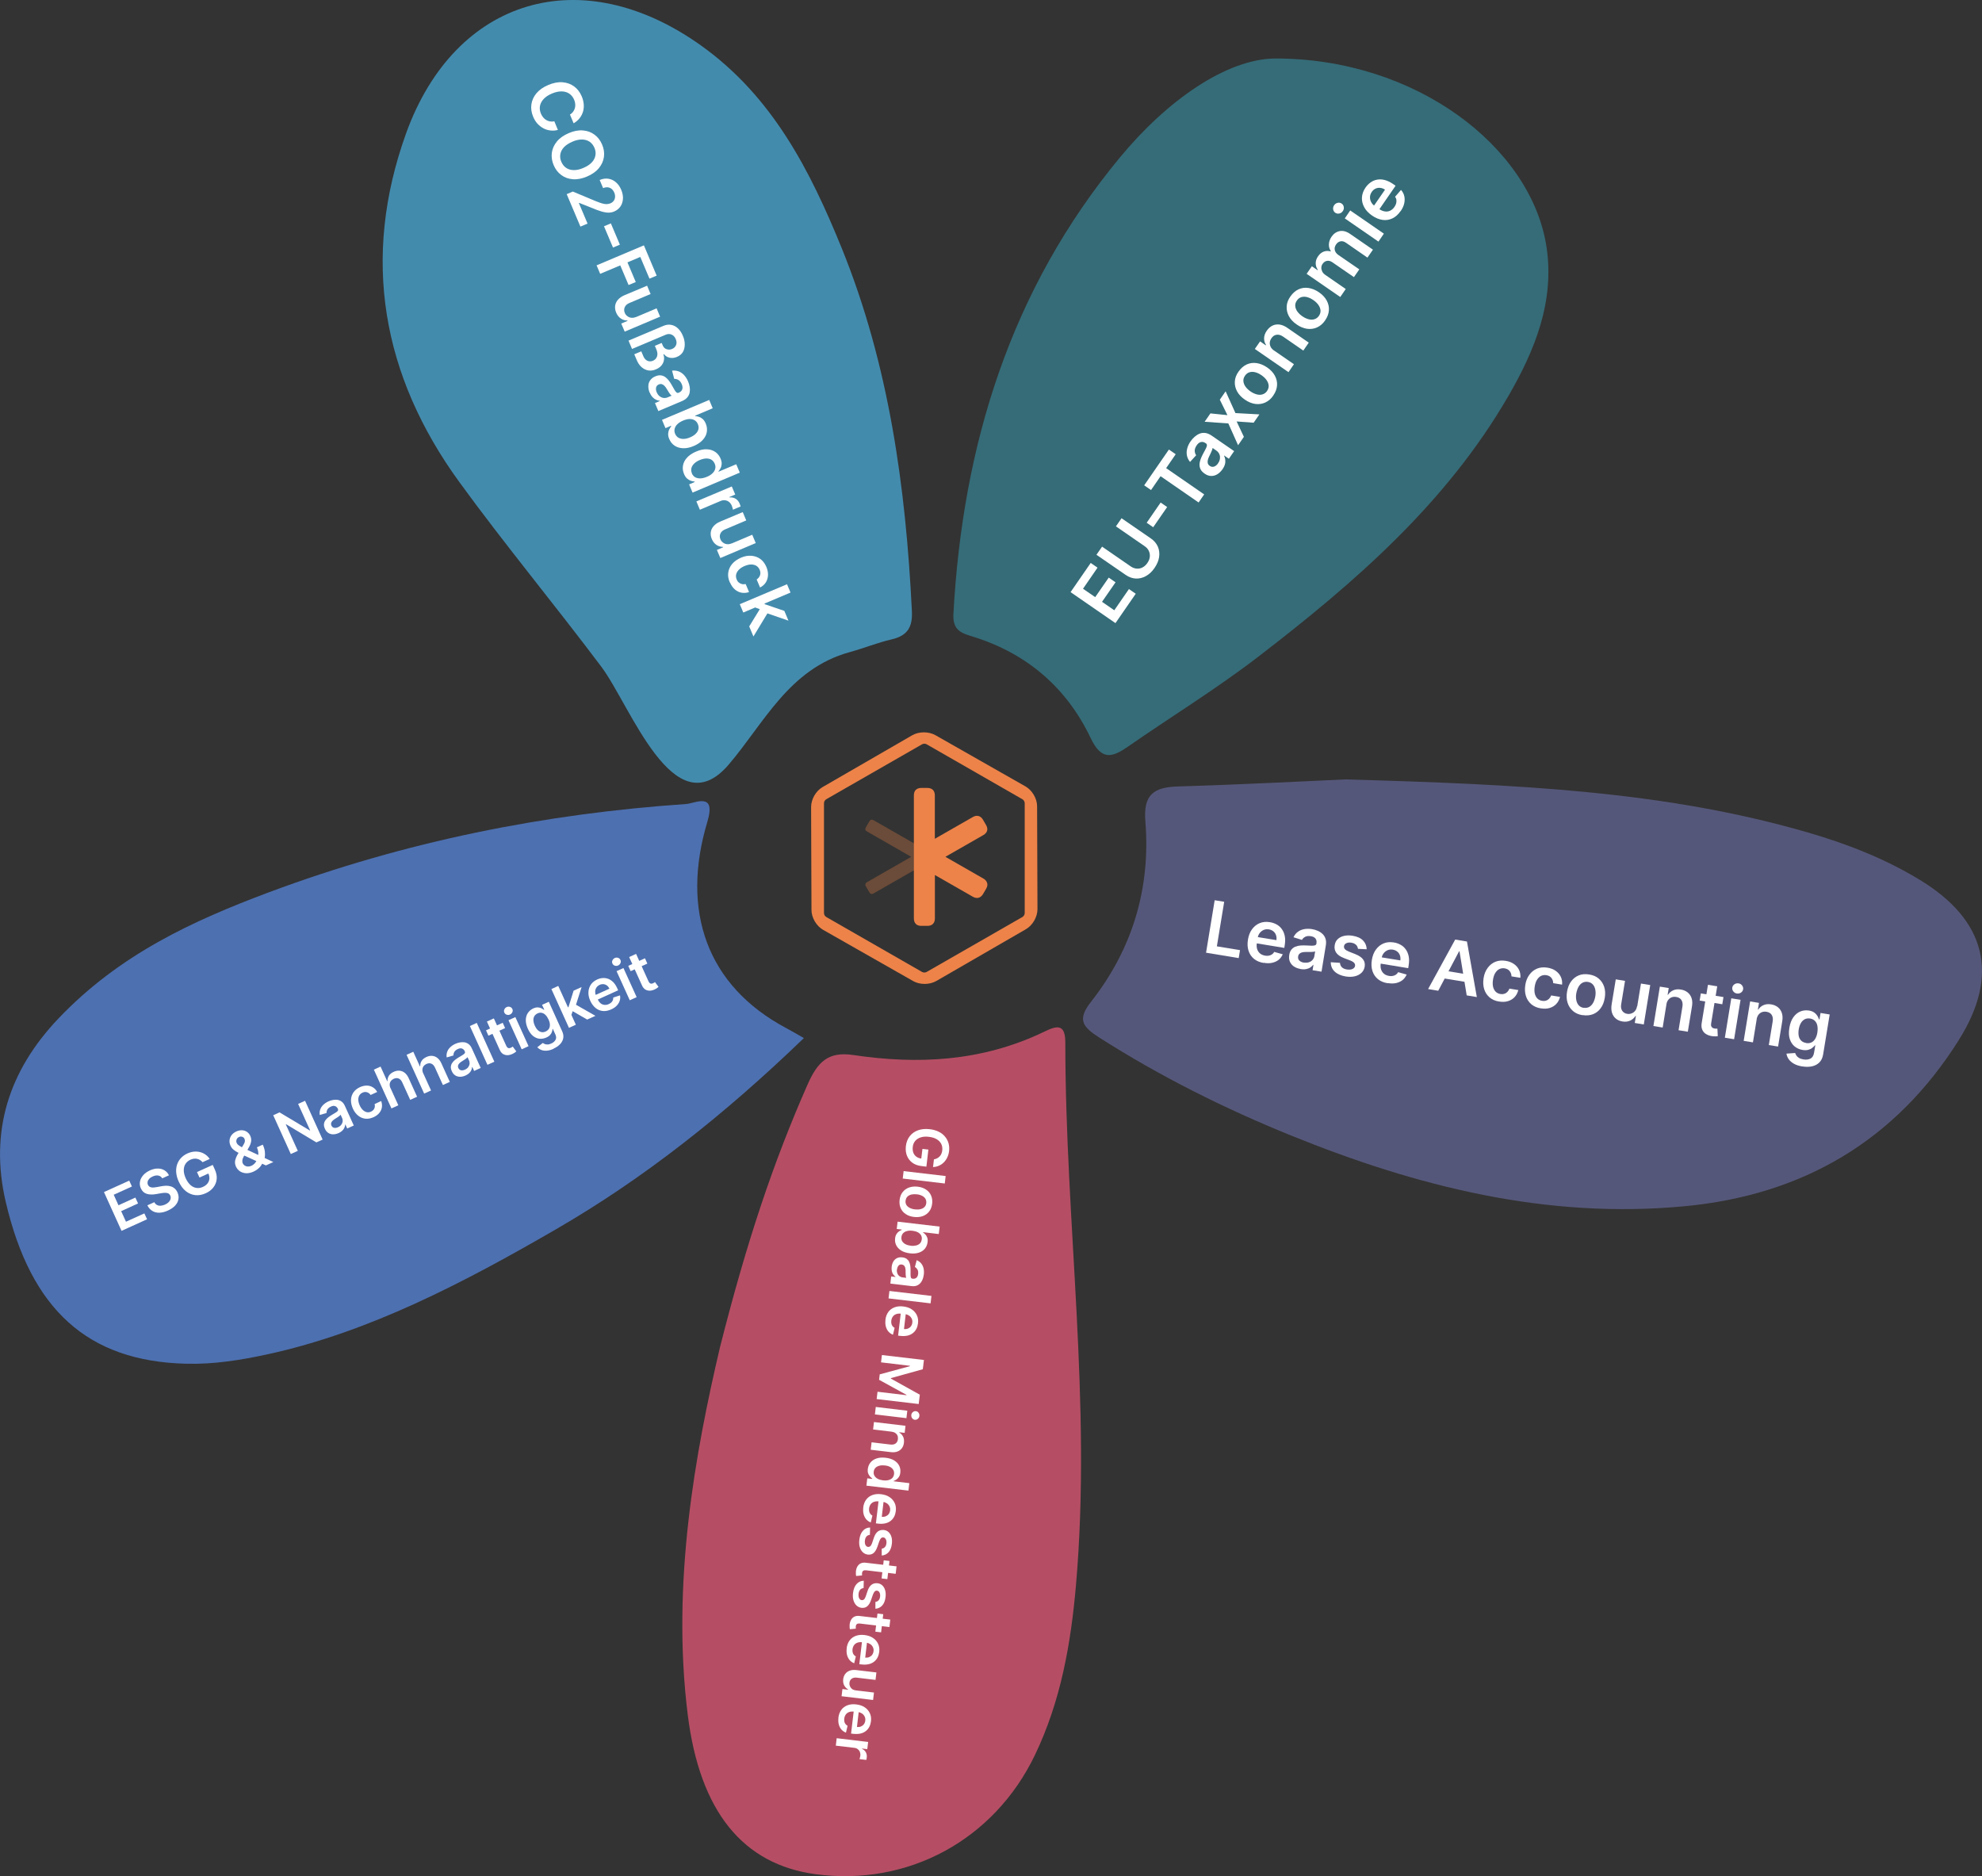
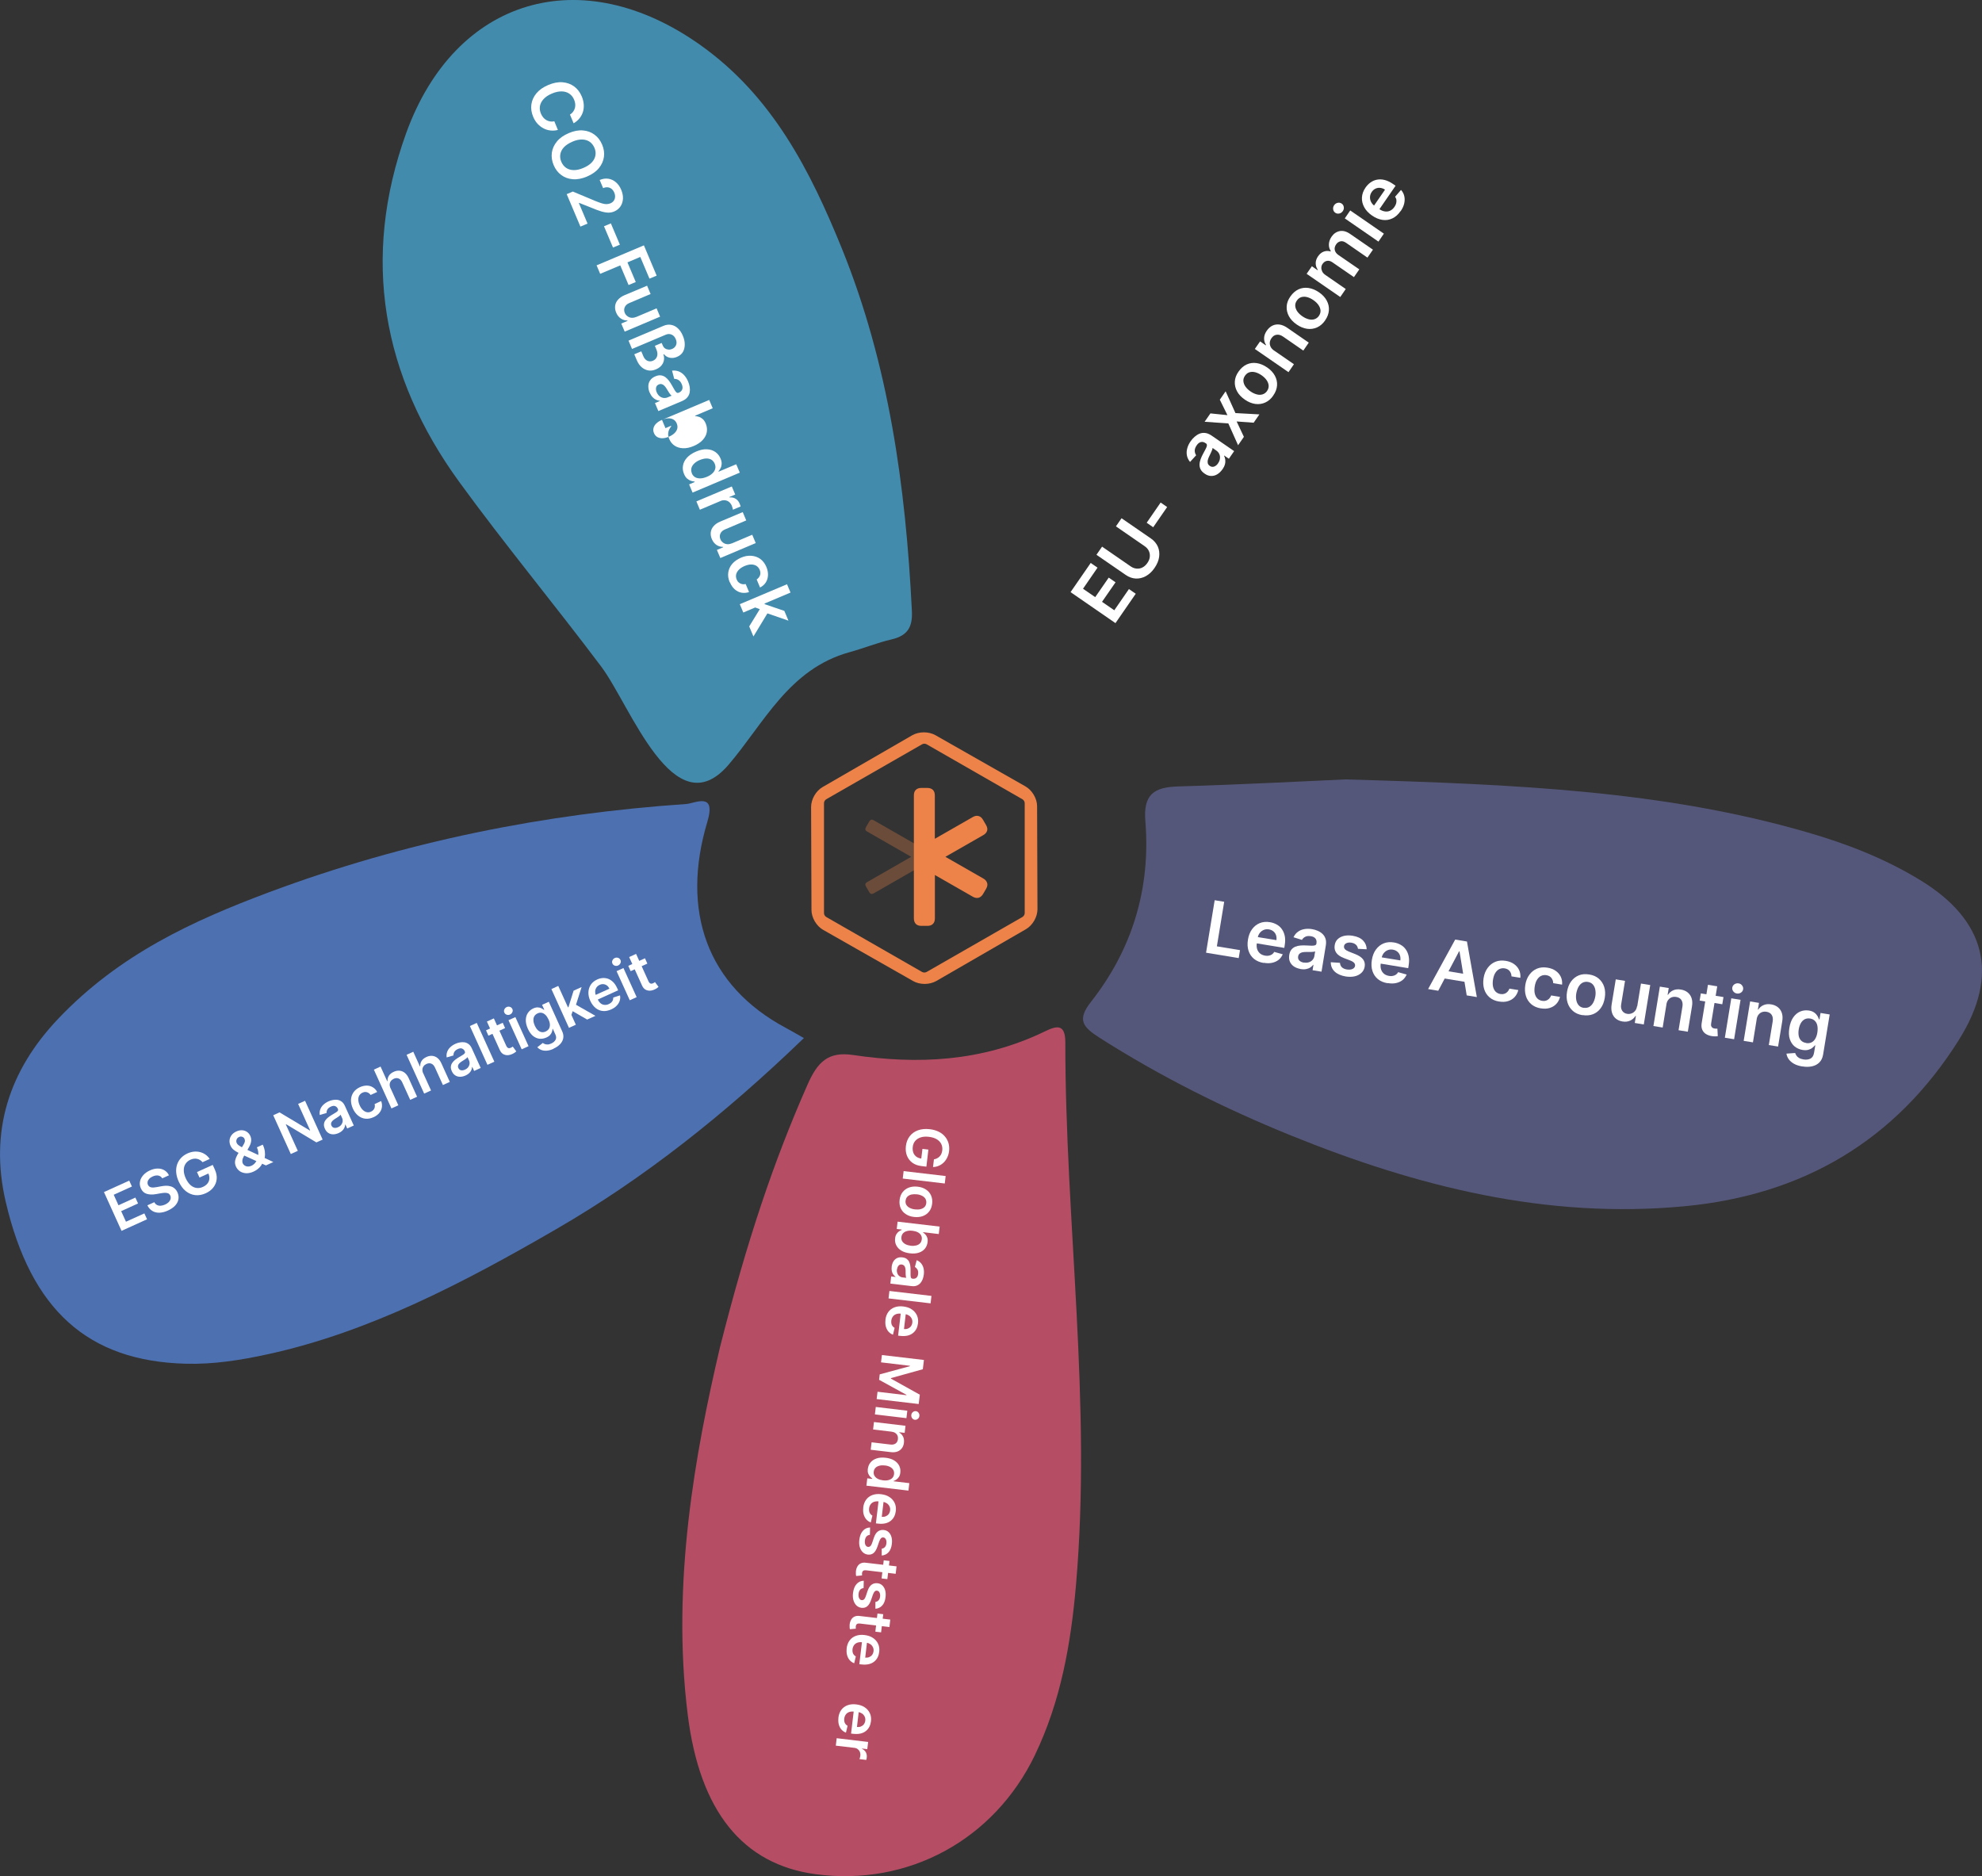
<svg xmlns="http://www.w3.org/2000/svg" id="Calque_2" data-name="Calque 2" viewBox="0 0 316.86 299.91">
  <rect x="0" y="0" width="316.86" height="299.91" fill="#333333" stroke="none" />
  <defs>
    <style>      .cls-1 {        fill: #438bad;      }      .cls-1, .cls-2, .cls-3, .cls-4, .cls-5, .cls-6, .cls-7, .cls-8 {        stroke-width: 0px;      }      .cls-2 {        fill: #55577a;      }      .cls-3 {        fill: #fff;      }      .cls-4 {        fill: #356c78;      }      .cls-5 {        opacity: .3;      }      .cls-5, .cls-8 {        fill: #ed8349;      }      .cls-6 {        fill: #b54e64;      }      .cls-7 {        fill: #4d70b0;      }    </style>
  </defs>
  <g id="Calque_5" data-name="Calque 5">
    <path class="cls-1" d="m145.78,97.64c.13,2.49-.6,3.95-3.22,4.56-2.29.53-4.48,1.43-6.75,2.05-9.71,2.68-13.69,11.41-19.36,18.02-8.73,10.15-15.67-9.52-20.32-15.7-7.45-9.92-15.4-19.49-22.7-29.52-12.37-17.01-15.7-35.77-8.5-55.76C72.78-.41,93-6.3,112.01,7.23c11.48,8.17,17.52,20.04,22.58,32.5,7.52,18.56,10.21,38.07,11.19,57.91Z" />
    <path class="cls-7" d="m128.51,165.94c-12.73,12.28-25.65,22.47-39.56,30.52-14.85,8.61-29.94,16.47-46.03,19.99-4.41.97-8.8,1.66-13.2,1.54-15.69-.4-24.78-8.62-28.81-25.9-2.62-11.28.53-20.96,8.39-29.24,9.82-10.33,21.61-15.69,33.59-20.18,22-8.23,44.32-12.61,66.8-14.15,1.41-.09,4.85-2.03,3.4,2.82-4.28,14.24-.1,26.25,12.6,33,.73.39,1.45.81,2.82,1.59Z" />
-     <path class="cls-4" d="m241.06,63.44c-9.91,17.07-24.54,29.73-39.92,41.55-6.68,5.13-13.89,9.55-20.82,14.36-2.58,1.79-4.25,2.21-5.96-1.38-3.79-7.96-10.07-13.42-18.56-16.12-1.9-.6-3.53-.92-3.38-3.71,1.48-27.04,9.14-51.83,26.6-72.95,7.62-9.22,17.04-15.72,24.76-15.84,22.61-.05,40.99,14.18,43.45,30.06,1.35,8.8-1.89,16.67-6.17,24.04Z" />
    <path class="cls-2" d="m313.18,166.21c-10.15,16.15-24.97,24.83-43.91,26.61-22.04,2.08-42.76-3.15-62.92-11.33-10.63-4.31-20.87-9.43-30.57-15.61-2.64-1.69-3.67-2.83-1.34-5.77,6.61-8.42,9.53-18.15,8.67-28.82-.36-4.32,1.38-5.47,5.28-5.58,10.26-.3,20.52-.85,26.68-1.12,27.64.78,51.1,1.85,73.91,8.47,6.28,1.82,12.35,4.18,17.96,7.6,10.53,6.4,12.79,15.13,6.23,25.55Z" />
    <path class="cls-6" d="m165.46,280.53c-6.51,13.54-20.25,21.06-35.12,19.05-11.55-1.57-18.46-9.99-20.39-25.47-2.64-21.1,1.22-41.97,5.14-58.7,4.32-17.09,8.59-29.74,13.99-41.99,1.62-3.69,3.32-5.37,7.3-4.78,10.22,1.52,20.54,1.12,30.64-3.76,1.82-.88,3.29-1.34,3.29,1.72,0,29.01,4.25,57.57,1.7,86.84-.81,9.3-2.42,18.49-6.55,27.08Z" />
    <g>
      <path class="cls-3" d="m192.81,152.29l1.38-8.39,1.52.25-1.17,7.12,3.7.61-.21,1.27-5.22-.86Z" />
      <path class="cls-3" d="m202.04,153.93c-.63-.1-1.15-.32-1.57-.66-.41-.34-.7-.77-.87-1.3-.17-.53-.2-1.12-.09-1.78s.32-1.2.65-1.65c.33-.45.74-.78,1.23-.98.49-.2,1.04-.25,1.64-.15.39.06.74.19,1.07.37.33.18.6.42.82.73.22.3.38.67.47,1.09.09.43.09.91,0,1.47l-.07.45-5.16-.85.16-1,3.74.61c.04-.28.02-.55-.06-.79s-.22-.45-.42-.61c-.19-.16-.43-.27-.72-.32-.3-.05-.58-.02-.84.09-.25.11-.46.27-.63.49-.17.22-.27.46-.32.74l-.14.87c-.06.37-.04.69.05.97s.25.51.46.69.49.29.81.35c.22.04.42.04.6,0,.18-.03.35-.1.5-.2s.27-.23.36-.4l1.36.38c-.15.35-.37.64-.65.88-.29.23-.64.39-1.04.48s-.85.09-1.34,0Z" />
      <path class="cls-3" d="m207.91,154.89c-.4-.07-.75-.2-1.04-.39-.29-.2-.51-.45-.65-.76-.14-.31-.17-.67-.11-1.09.06-.36.17-.64.34-.85.17-.21.38-.37.63-.47.25-.1.52-.17.82-.19s.6-.03.91-.01c.38.02.68.04.91.04.23,0,.41-.02.53-.07.12-.05.19-.15.21-.29v-.02c.05-.31,0-.56-.15-.76s-.41-.33-.75-.38c-.36-.06-.66-.03-.9.1-.24.12-.41.29-.52.49l-1.35-.42c.17-.36.4-.66.7-.87.29-.22.63-.36,1.02-.43.38-.07.8-.07,1.24,0,.3.05.6.13.89.26.29.12.54.28.77.49.22.2.39.46.49.76.11.3.12.66.06,1.08l-.69,4.21-1.43-.23.14-.86h-.05c-.12.15-.27.29-.46.42-.19.13-.41.21-.67.26s-.55.05-.88,0Zm.56-1.03c.3.05.57.03.8-.05.24-.08.43-.21.58-.39.15-.18.25-.38.28-.61l.12-.74c-.05.03-.14.05-.25.07-.12.01-.24.02-.38.03-.14,0-.28,0-.42,0-.14,0-.26,0-.36,0-.23,0-.43.01-.62.05-.19.04-.34.11-.46.22-.12.11-.2.25-.23.44-.04.27.02.5.2.67.18.17.42.28.73.33Z" />
      <path class="cls-3" d="m218.48,151.74l-1.38-.07c-.02-.14-.06-.28-.14-.42-.07-.14-.19-.25-.33-.35s-.33-.17-.56-.21c-.31-.05-.58-.03-.81.07-.23.1-.36.26-.39.47-.03.18.01.34.13.48.12.14.33.27.64.4l1.04.41c.57.23.98.5,1.23.83.25.33.33.72.26,1.17-.07.4-.24.73-.52.99-.28.26-.63.45-1.06.55-.43.1-.91.11-1.44.03-.77-.13-1.36-.39-1.78-.79-.42-.4-.62-.9-.62-1.49l1.47.1c.02.29.12.53.31.71.19.18.46.3.8.35s.65.03.89-.08c.24-.11.37-.27.41-.48.03-.18-.02-.34-.13-.48-.12-.14-.32-.27-.6-.38l-1.04-.4c-.58-.22-1-.51-1.24-.86-.24-.35-.32-.75-.24-1.21.06-.39.22-.71.48-.96.26-.25.6-.42,1.01-.52.41-.09.87-.1,1.37-.02.74.12,1.29.37,1.67.76.37.38.57.85.58,1.4Z" />
      <path class="cls-3" d="m221.85,157.17c-.63-.1-1.15-.32-1.57-.66-.41-.34-.7-.77-.87-1.3-.17-.53-.2-1.12-.09-1.78s.32-1.2.65-1.65c.33-.45.74-.78,1.23-.98.49-.2,1.04-.25,1.64-.15.39.06.74.19,1.07.37.33.18.6.42.82.73.22.3.38.67.47,1.09.09.43.09.91,0,1.47l-.07.45-5.16-.85.16-1,3.74.61c.04-.28.02-.55-.06-.79s-.22-.45-.42-.61c-.19-.16-.43-.27-.72-.32-.3-.05-.58-.02-.84.09-.25.11-.46.27-.63.49-.17.22-.27.46-.32.74l-.14.87c-.06.37-.04.69.05.97s.25.51.46.69.49.29.81.35c.22.04.42.04.6,0,.18-.03.35-.1.5-.2s.27-.23.36-.4l1.36.38c-.15.35-.37.64-.65.88-.29.23-.64.39-1.04.48s-.85.09-1.34,0Z" />
      <path class="cls-3" d="m229.93,158.37l-1.62-.27,4.33-7.91,1.88.31,1.58,8.88-1.62-.27-1.15-7.04h-.07s-3.33,6.3-3.33,6.3Zm.59-3.28l4.43.73-.2,1.22-4.43-.73.2-1.22Z" />
      <path class="cls-3" d="m239.67,160.1c-.63-.1-1.14-.33-1.55-.68-.4-.35-.69-.79-.85-1.32-.16-.53-.19-1.11-.09-1.75s.32-1.18.65-1.63c.33-.45.74-.78,1.23-.98.49-.2,1.05-.25,1.66-.15.51.08.95.25,1.31.5.36.25.64.57.82.95.18.38.25.8.21,1.26l-1.42-.23c0-.31-.1-.59-.28-.83-.18-.24-.45-.39-.81-.45-.3-.05-.58-.01-.84.11-.26.12-.47.33-.65.61s-.3.64-.37,1.06-.07.81,0,1.14c.08.33.21.59.41.8.2.2.46.33.76.38.22.04.42.03.61-.03.19-.05.35-.15.5-.29.14-.14.26-.32.34-.54l1.42.23c-.11.44-.3.81-.59,1.12-.28.31-.64.52-1.06.65-.42.13-.9.15-1.42.06Z" />
      <path class="cls-3" d="m246.34,161.19c-.63-.1-1.14-.33-1.55-.68-.4-.35-.69-.79-.85-1.32-.16-.53-.19-1.11-.09-1.75s.32-1.18.65-1.63c.33-.45.74-.78,1.23-.98.49-.2,1.05-.25,1.66-.15.51.08.95.25,1.31.5.36.25.64.57.82.95.18.38.25.8.21,1.26l-1.42-.23c0-.31-.1-.59-.28-.83-.18-.24-.45-.39-.81-.45-.3-.05-.58-.01-.84.11-.26.12-.47.33-.65.61s-.3.64-.37,1.06-.07.81,0,1.14c.08.33.21.59.41.8.2.2.46.33.76.38.22.04.42.03.61-.03.19-.05.35-.15.5-.29.14-.14.26-.32.34-.54l1.42.23c-.11.44-.3.81-.59,1.12-.28.31-.64.52-1.06.65-.42.13-.9.15-1.42.06Z" />
      <path class="cls-3" d="m253,162.28c-.61-.1-1.13-.32-1.53-.67s-.69-.78-.86-1.31c-.17-.53-.2-1.12-.09-1.77s.32-1.2.65-1.65c.33-.45.74-.77,1.23-.97s1.05-.24,1.67-.14,1.13.32,1.53.67.69.78.86,1.31c.17.53.2,1.12.09,1.77s-.32,1.2-.65,1.64c-.33.45-.74.77-1.23.96s-1.05.24-1.67.14Zm.2-1.19c.33.05.63,0,.88-.14.25-.15.46-.37.62-.66s.27-.63.34-1.01.06-.74,0-1.07c-.06-.33-.19-.61-.38-.83-.19-.22-.46-.36-.79-.42s-.64,0-.9.14c-.26.15-.46.37-.63.67-.16.3-.27.64-.34,1.02s-.06.74,0,1.07c.06.33.19.61.38.83s.46.36.81.42Z" />
      <path class="cls-3" d="m261.74,160.87l.6-3.65,1.48.24-1.03,6.3-1.44-.24.18-1.12h-.07c-.2.32-.48.57-.84.74s-.78.22-1.25.14c-.41-.07-.76-.22-1.05-.46-.29-.24-.49-.55-.61-.93-.12-.38-.14-.83-.06-1.33l.66-4.01,1.48.24-.62,3.78c-.07.4,0,.73.17,1,.18.27.45.44.8.49.22.04.44.02.66-.06.22-.07.42-.2.58-.39.17-.19.28-.45.33-.76Z" />
      <path class="cls-3" d="m266.41,160.56l-.6,3.69-1.48-.24,1.03-6.3,1.42.23-.18,1.07h.07c.2-.32.48-.56.83-.71.35-.16.76-.2,1.23-.12.43.07.8.23,1.09.47s.5.55.62.93c.12.38.14.82.05,1.33l-.66,4.01-1.48-.24.62-3.78c.07-.42.01-.77-.16-1.04s-.46-.44-.84-.5c-.26-.04-.5-.02-.72.06-.22.08-.4.22-.55.41s-.25.44-.3.75Z" />
      <path class="cls-3" d="m275.53,159.38l-.19,1.15-3.62-.59.19-1.15,3.62.59Zm-2.48-1.96l1.48.24-.97,5.91c-.03.2-.03.36.02.47s.11.2.21.26c.09.06.2.09.33.11.09.02.18.02.26.02s.14,0,.18,0l.06,1.2c-.08.01-.2.03-.35.03-.15,0-.33,0-.54-.03-.37-.05-.7-.16-.98-.33-.28-.17-.48-.4-.61-.7-.13-.29-.16-.63-.1-1.03l1.01-6.16Z" />
      <path class="cls-3" d="m277.67,158.81c-.24-.04-.42-.15-.57-.34-.14-.19-.2-.39-.16-.61s.15-.4.35-.53c.2-.13.41-.17.65-.14s.43.15.57.34c.14.19.2.39.16.61s-.15.4-.35.53c-.19.13-.41.17-.65.14Zm-1.92,7.07l1.03-6.3,1.48.24-1.03,6.3-1.48-.24Z" />
      <path class="cls-3" d="m280.84,162.93l-.6,3.69-1.48-.24,1.03-6.3,1.42.23-.18,1.07h.07c.2-.32.48-.56.83-.71.35-.16.76-.2,1.23-.12.43.07.8.23,1.09.47s.5.55.62.93c.12.38.14.82.05,1.33l-.66,4.01-1.48-.24.62-3.78c.07-.42.01-.77-.16-1.04s-.46-.44-.84-.5c-.26-.04-.5-.02-.72.06-.22.08-.4.22-.55.41s-.25.44-.3.75Z" />
      <path class="cls-3" d="m288.12,170.47c-.53-.09-.98-.23-1.34-.44s-.63-.45-.83-.73c-.19-.28-.31-.57-.35-.88l1.39-.1c.04.13.11.27.2.41.09.14.23.27.42.38.18.11.42.19.72.24.42.07.79.02,1.1-.13.31-.16.5-.47.58-.93l.2-1.19h-.07c-.1.13-.24.27-.41.4-.17.14-.39.24-.64.31s-.57.08-.93.02c-.48-.08-.9-.27-1.26-.56-.35-.29-.61-.69-.77-1.18-.16-.49-.18-1.08-.07-1.77s.32-1.26.63-1.7c.31-.44.68-.75,1.11-.93.43-.18.89-.23,1.38-.16.37.06.66.17.88.34.22.16.38.34.5.54.11.2.19.38.24.54h.08s.17-1.03.17-1.03l1.46.24-1.05,6.4c-.09.54-.29.96-.6,1.27-.31.31-.71.52-1.18.62-.47.1-.99.11-1.56.01Zm.63-3.74c.31.05.59.02.84-.1.25-.12.45-.31.61-.58.16-.27.28-.6.34-1.01s.06-.75,0-1.07-.19-.58-.39-.78c-.19-.2-.45-.33-.77-.38s-.62-.01-.87.12c-.25.14-.46.34-.62.63s-.27.61-.33.99-.06.73,0,1.04.2.56.39.75c.2.2.46.32.78.37Z" />
    </g>
    <g id="Illustrations">
      <path class="cls-5" d="m139.37,131.02s-.06,0-.09.01c-.11.03-.23.13-.33.31l-.49.84c-.1.18-.14.32-.11.44s.13.22.31.32l7.01,4.02-7.01,4.02c-.18.1-.28.21-.31.32s0,.26.11.44l.49.84c.1.18.21.28.33.31.03,0,.05.01.09.01.1,0,.22-.04.35-.12l7.01-4.02v-3.6s-7.01-4.02-7.01-4.02c-.13-.08-.25-.12-.35-.12" />
      <path class="cls-8" d="m157.81,141.14c-.08-.28-.28-.52-.61-.71l-6.06-3.47,6.06-3.47c.33-.19.53-.43.61-.7.08-.28.02-.59-.17-.91l-.49-.84c-.19-.33-.43-.53-.72-.6-.29-.08-.59-.02-.92.17l-6.06,3.47v-6.94c0-.38-.11-.67-.31-.88-.21-.2-.51-.31-.88-.31h-.97c-.38,0-.68.11-.88.31-.21.2-.31.5-.31.88v19.67c0,.38.11.67.31.88s.51.31.88.31h.97c.38,0,.68-.1.88-.31.21-.2.32-.5.32-.88v-6.94s6.06,3.47,6.06,3.47c.33.19.64.24.92.17.29-.08.52-.28.72-.6l.49-.84c.19-.33.25-.63.17-.91" />
      <path class="cls-8" d="m163.82,145.94c0,.27-.15.51-.38.65l-15.29,8.77c-.23.13-.52.13-.75,0l-15.29-8.77c-.23-.13-.38-.38-.38-.65v-17.54c0-.27.15-.52.38-.65l15.29-8.77c.23-.13.52-.13.75,0l15.29,8.77c.23.13.38.38.38.65v17.54s0,0,0,0Zm1.98-17.06c0-1.23-.79-2.57-1.87-3.18l-14.38-8.18c-1.08-.61-2.63-.61-3.71.01l-14.33,8.28c-1.08.62-1.84,1.96-1.84,3.19l.06,16.46c0,1.23.79,2.57,1.87,3.18l14.38,8.18c.52.3,1.18.46,1.84.46h.01c.67,0,1.33-.17,1.86-.47l14.33-8.28c1.07-.62,1.84-1.96,1.84-3.19l-.06-16.46Z" />
    </g>
    <g>
      <path class="cls-3" d="m19.43,196.75l-2.81-6.2,4.04-1.83.43.94-2.91,1.32.76,1.68,2.7-1.23.43.94-2.7,1.23.77,1.69,2.94-1.33.43.94-4.06,1.84Z" />
      <path class="cls-3" d="m25.95,188.37c-.15-.25-.36-.4-.64-.46-.28-.05-.58,0-.91.15-.23.11-.42.23-.55.38s-.22.3-.25.46-.02.32.05.48c.06.13.14.23.24.3.1.07.22.11.35.13.13.02.27.02.42,0,.15-.01.29-.03.43-.06l.65-.12c.26-.05.52-.08.78-.09s.51.02.74.09c.24.06.45.17.64.33s.35.37.47.63c.16.36.22.73.16,1.09-.06.36-.23.7-.51,1.01-.28.31-.67.58-1.17.81s-.94.33-1.36.35c-.42.01-.8-.08-1.13-.28s-.6-.5-.8-.9l1.11-.5c.11.21.26.36.44.45.18.09.38.13.6.11.22-.02.45-.08.68-.18s.44-.25.59-.4c.15-.16.25-.33.29-.51s.03-.36-.05-.54c-.08-.16-.18-.27-.32-.34-.14-.06-.31-.09-.51-.09-.2,0-.42.03-.67.07l-.79.14c-.57.1-1.06.08-1.48-.05-.42-.13-.73-.42-.93-.87-.17-.37-.21-.73-.14-1.1s.25-.7.52-1.01c.27-.31.63-.56,1.06-.76s.86-.3,1.26-.3.76.09,1.07.28.55.45.72.8l-1.08.49Z" />
      <path class="cls-3" d="m32.39,185.78c-.12-.14-.26-.26-.41-.35-.15-.09-.3-.15-.47-.19-.16-.04-.34-.04-.52-.02-.18.02-.36.08-.55.16-.33.15-.59.37-.78.66s-.28.62-.28,1.02c0,.39.1.82.31,1.28s.47.83.76,1.09c.29.26.61.41.95.46.34.05.68,0,1.03-.16.32-.14.56-.33.74-.55.18-.23.28-.48.3-.76.02-.28-.03-.57-.17-.87l.27-.08-1.68.76-.4-.88,2.52-1.14.34.75c.24.53.34,1.04.29,1.53s-.23.93-.53,1.32-.71.7-1.22.93c-.57.26-1.13.36-1.68.3-.55-.06-1.05-.28-1.51-.64-.46-.37-.83-.88-1.13-1.53-.23-.5-.36-.98-.4-1.44-.04-.46.01-.88.14-1.28.13-.39.34-.74.62-1.04.28-.3.62-.54,1.03-.73.34-.16.69-.25,1.03-.29.34-.03.67-.01.99.07.31.08.6.21.87.4.26.18.49.42.67.7l-1.15.52Z" />
      <path class="cls-3" d="m40.56,187.27c-.42.19-.82.28-1.2.27-.37-.02-.7-.12-.99-.3-.28-.19-.5-.44-.65-.77-.11-.25-.16-.49-.15-.73.01-.24.08-.48.18-.73.11-.25.24-.5.41-.77l.76-1.25c.11-.18.19-.34.22-.5.03-.15.01-.31-.06-.47-.06-.13-.17-.23-.34-.3-.17-.07-.35-.06-.54.03-.13.06-.23.14-.3.25-.07.11-.11.22-.12.35-.01.12,0,.24.06.35.06.14.16.26.3.36.14.1.3.2.49.3s.39.19.61.3l4.46,2.09-1.19.54-3.67-1.67c-.28-.13-.54-.26-.8-.39-.26-.13-.49-.28-.7-.45s-.37-.39-.49-.65c-.13-.29-.18-.59-.15-.88.03-.29.14-.56.32-.8s.44-.44.77-.59.64-.21.93-.19.55.11.78.27c.22.16.39.36.51.61.13.29.18.59.14.88-.04.3-.15.6-.32.9l-.84,1.49c-.14.24-.22.46-.24.65-.02.19,0,.34.04.45.07.16.18.29.33.39s.31.15.49.16c.19.01.38-.03.58-.12.22-.1.42-.25.59-.45s.3-.43.4-.7c.09-.27.13-.55.12-.86-.01-.31-.09-.62-.23-.94l.94-.43c.18.39.29.75.33,1.08s.04.62,0,.89c-.05.26-.12.49-.22.67-.03.06-.06.11-.09.17s-.06.11-.09.17c-.13.3-.32.56-.57.78-.25.23-.51.4-.8.53Z" />
      <path class="cls-3" d="m48.77,175.96l2.81,6.2-1,.45-4.84-2.9-.05.02,1.92,4.23-1.12.51-2.81-6.2,1.01-.46,4.84,2.9.05-.02-1.92-4.23,1.12-.51Z" />
      <path class="cls-3" d="m54.13,181.12c-.29.13-.58.2-.87.2-.28,0-.54-.07-.77-.22-.23-.15-.42-.37-.55-.68-.12-.26-.17-.5-.15-.72.02-.22.09-.41.21-.59.12-.18.27-.34.46-.49s.39-.29.6-.41c.26-.15.47-.28.63-.38.16-.1.27-.19.32-.28.06-.08.06-.18.01-.28v-.02c-.11-.23-.26-.37-.45-.44s-.42-.04-.67.08c-.27.12-.45.28-.56.46-.1.19-.15.37-.13.56l-1.09.32c-.05-.32-.02-.62.08-.89.1-.28.26-.52.49-.74.23-.22.5-.4.83-.55.22-.1.46-.18.71-.22.25-.05.49-.05.73-.02.24.04.46.13.67.29.21.15.38.39.52.7l1.41,3.11-1.05.48-.29-.64-.04.02c0,.16-.05.32-.12.49-.07.17-.18.32-.33.47s-.35.28-.59.39Zm-.08-.94c.22-.1.39-.23.51-.39.12-.16.19-.33.22-.52.02-.18,0-.36-.08-.54l-.25-.55s-.07.1-.14.16c-.07.06-.15.12-.25.19-.09.06-.19.13-.28.18-.09.06-.17.11-.24.15-.15.1-.28.2-.39.31-.11.11-.18.23-.21.35-.03.12-.02.26.05.4.09.2.23.32.43.36.19.04.41,0,.63-.1Z" />
      <path class="cls-3" d="m59.72,178.58c-.46.21-.91.29-1.33.24-.42-.05-.81-.22-1.15-.5-.34-.28-.62-.65-.83-1.12s-.31-.93-.3-1.38c.02-.44.15-.84.39-1.2.24-.35.59-.63,1.04-.84.38-.17.74-.25,1.1-.25.35,0,.68.1.96.27.29.17.52.42.7.75l-1.05.48c-.14-.21-.33-.35-.56-.43-.23-.08-.47-.06-.74.06-.22.1-.39.25-.51.45-.12.2-.17.43-.16.7s.08.56.22.87.31.57.51.75c.2.19.41.3.63.35.22.05.45.02.68-.09.16-.07.29-.17.39-.29.1-.12.17-.26.2-.41.03-.16.03-.33-.02-.51l1.05-.48c.12.34.16.68.11,1.01-.05.33-.19.63-.42.9-.22.27-.53.5-.92.68Z" />
      <path class="cls-3" d="m62.44,173.95l1.24,2.73-1.1.5-2.81-6.2,1.07-.49,1.06,2.34.05-.02c-.01-.31.06-.6.22-.85.16-.26.42-.47.77-.63.32-.15.64-.21.94-.18s.58.14.83.34c.25.2.46.49.63.86l1.34,2.96-1.1.5-1.27-2.79c-.14-.31-.33-.52-.57-.62s-.5-.09-.79.04c-.19.09-.35.21-.46.36-.11.15-.18.33-.19.52-.01.2.03.41.13.63Z" />
      <path class="cls-3" d="m67.67,171.58l1.24,2.73-1.1.5-2.81-6.2,1.07-.49,1.06,2.34.05-.02c-.01-.31.06-.6.22-.85.16-.26.42-.47.77-.63.32-.15.64-.21.94-.18s.58.14.83.34c.25.2.46.49.63.86l1.34,2.96-1.1.5-1.27-2.79c-.14-.31-.33-.52-.57-.62s-.5-.09-.79.04c-.19.09-.35.21-.46.36-.11.15-.18.33-.19.52-.01.2.03.41.13.63Z" />
      <path class="cls-3" d="m74.42,171.92c-.29.13-.58.2-.87.2-.28,0-.54-.07-.77-.22-.23-.15-.42-.37-.55-.68-.12-.26-.17-.5-.15-.72.02-.22.09-.41.21-.59.12-.18.27-.34.46-.49s.39-.29.6-.41c.26-.15.47-.28.63-.38.16-.1.27-.19.32-.28.06-.08.06-.18.01-.28v-.02c-.11-.23-.26-.37-.45-.44s-.42-.04-.67.08c-.27.12-.45.28-.56.46-.1.19-.15.37-.13.56l-1.09.32c-.05-.32-.02-.62.08-.89.1-.28.26-.52.49-.74.23-.22.5-.4.83-.55.22-.1.46-.18.71-.22.25-.05.49-.05.73-.02.24.04.46.13.67.29.21.15.38.39.52.7l1.41,3.11-1.05.48-.29-.64-.04.02c0,.16-.05.32-.12.49-.07.17-.18.32-.33.47s-.35.28-.59.39Zm-.08-.94c.22-.1.39-.23.51-.39.12-.16.19-.33.22-.52.02-.18,0-.36-.08-.54l-.25-.55s-.07.1-.14.16c-.07.06-.15.12-.25.19-.09.06-.19.13-.28.18-.09.06-.17.11-.24.15-.15.1-.28.2-.39.31-.11.11-.18.23-.21.35-.03.12-.02.26.05.4.09.2.23.32.43.36.19.04.41,0,.63-.1Z" />
      <path class="cls-3" d="m76.22,163.51l2.81,6.2-1.1.5-2.81-6.2,1.1-.5Z" />
      <path class="cls-3" d="m80.37,163.49l.38.85-2.67,1.21-.38-.85,2.67-1.21Zm-2.52-.2l1.1-.5,1.98,4.37c.07.15.14.25.22.31s.16.08.25.08c.09,0,.18-.03.27-.07.07-.03.13-.06.18-.1s.09-.07.12-.09l.57.77s-.12.11-.22.18c-.1.07-.22.15-.38.22-.27.13-.54.2-.8.21-.26,0-.5-.06-.72-.19-.22-.14-.39-.35-.52-.64l-2.06-4.55Z" />
      <path class="cls-3" d="m81.54,162.17c-.17.08-.35.09-.53.03-.18-.06-.3-.17-.38-.34s-.08-.33,0-.5c.07-.17.2-.3.37-.38s.35-.09.53-.03c.18.06.3.17.38.34s.08.33,0,.5c-.07.17-.2.3-.37.38Zm1.86,5.56l-2.11-4.65,1.1-.5,2.11,4.65-1.1.5Z" />
      <path class="cls-3" d="m88.49,167.65c-.39.18-.76.28-1.09.3s-.62-.02-.87-.12c-.25-.1-.46-.24-.63-.43l.88-.69c.09.07.19.13.32.18.13.05.27.07.45.07.17,0,.37-.06.59-.16.31-.14.53-.33.67-.58.14-.24.13-.54-.03-.88l-.4-.88-.05.02c0,.14-.03.29-.09.46-.05.17-.15.33-.29.49s-.34.3-.61.42c-.36.16-.72.22-1.09.19-.37-.04-.71-.19-1.03-.44-.32-.26-.6-.64-.83-1.15s-.34-.98-.33-1.41c.01-.43.12-.8.33-1.12.21-.31.49-.55.85-.72.27-.12.52-.18.74-.17.22.01.41.06.57.14.16.08.3.17.4.25l.06-.03-.35-.77,1.08-.49,2.14,4.73c.18.4.23.77.16,1.12-.07.35-.24.66-.51.94-.27.28-.61.51-1.03.7Zm-1.25-2.77c.23-.11.4-.25.52-.44.11-.19.16-.41.15-.66-.01-.25-.08-.52-.22-.82s-.29-.53-.47-.71-.38-.3-.6-.35c-.22-.05-.45-.02-.68.09s-.42.27-.53.47c-.11.2-.15.43-.13.69s.09.53.22.81.28.51.46.69.38.28.6.33c.22.04.45.01.69-.1Z" />
      <path class="cls-3" d="m90.96,164.3l-2.81-6.2,1.1-.5,2.81,6.2-1.1.5Zm.34-1.91l-.6-1.32.18-.08.82-2.63,1.28-.58-1.02,3.22-.23.1-.43,1.28Zm2.58.59l-2.48-1.43.39-1.11,3.4,1.94-1.31.59Z" />
      <path class="cls-3" d="m97.72,161.35c-.47.21-.91.3-1.34.26-.43-.04-.81-.2-1.16-.48-.34-.28-.63-.66-.85-1.14s-.32-.94-.3-1.39c.02-.45.15-.84.38-1.2.24-.35.58-.63,1.02-.83.29-.13.58-.21.88-.23.3-.02.59.02.87.12.28.1.55.28.8.52.25.24.46.57.65.98l.15.34-3.81,1.73-.34-.74,2.76-1.25c-.1-.21-.23-.38-.39-.5s-.35-.2-.55-.22c-.2-.02-.41.01-.62.11-.22.1-.4.25-.52.43-.12.19-.19.39-.2.6-.01.22.02.43.12.64l.29.65c.12.27.28.48.46.63s.39.23.62.25.46-.02.69-.13c.16-.07.29-.16.4-.26.11-.1.19-.22.24-.35s.08-.27.07-.43l1.08-.35c.06.3.04.59-.05.87-.09.28-.25.54-.48.78s-.53.44-.89.6Z" />
      <path class="cls-3" d="m98.82,154.33c-.17.08-.35.09-.53.03-.18-.06-.3-.17-.38-.34s-.08-.33,0-.5c.07-.17.2-.3.37-.38s.35-.09.53-.03c.18.06.3.17.38.34s.08.33,0,.5c-.07.17-.2.3-.37.38Zm1.86,5.56l-2.11-4.65,1.1-.5,2.11,4.65-1.1.5Z" />
      <path class="cls-3" d="m103.11,153.18l.38.85-2.67,1.21-.38-.85,2.67-1.21Zm-2.52-.2l1.1-.5,1.98,4.37c.07.15.14.25.22.31s.16.08.25.08c.09,0,.18-.03.27-.07.07-.03.13-.06.18-.1s.09-.07.12-.09l.57.77s-.12.11-.22.18c-.1.07-.22.15-.38.22-.27.13-.54.2-.8.21-.26,0-.5-.06-.72-.19-.22-.14-.39-.35-.52-.64l-2.06-4.55Z" />
    </g>
    <g>
      <path class="cls-3" d="m91.7,19.7l-.58-1.38c.21-.13.38-.29.51-.47.13-.18.22-.37.28-.58s.07-.43.05-.65c-.02-.23-.08-.46-.18-.69-.17-.41-.43-.73-.77-.96s-.74-.35-1.21-.36c-.47-.01-.99.1-1.56.34s-1.03.54-1.34.89c-.32.35-.51.72-.58,1.12-.07.4-.01.8.16,1.21.1.23.22.43.36.6.14.17.31.31.49.42.19.11.39.18.6.22s.45.03.69-.02l.57,1.38c-.38.1-.76.13-1.15.09-.39-.04-.76-.14-1.11-.32s-.68-.42-.97-.73c-.29-.31-.53-.69-.72-1.14-.28-.66-.38-1.32-.29-1.97.09-.65.36-1.25.81-1.79.45-.54,1.09-.99,1.9-1.33s1.57-.49,2.28-.43,1.32.28,1.85.67.93.92,1.21,1.58c.18.42.28.84.32,1.25.03.41,0,.81-.11,1.18-.11.38-.29.73-.54,1.05-.25.32-.57.6-.97.83Z" />
      <path class="cls-3" d="m93.85,28.22c-.81.34-1.57.49-2.28.43s-1.32-.28-1.85-.68c-.53-.39-.93-.92-1.21-1.58s-.37-1.32-.29-1.97c.09-.65.36-1.25.81-1.8.45-.55,1.08-.99,1.89-1.34s1.57-.49,2.28-.43,1.32.28,1.85.68c.53.39.93.92,1.21,1.58s.38,1.32.29,1.97-.36,1.25-.81,1.8-1.08.99-1.9,1.34Zm-.58-1.38c.57-.24,1.02-.54,1.34-.88.32-.34.51-.72.58-1.12.07-.4.02-.81-.16-1.22s-.43-.73-.76-.96c-.34-.23-.74-.35-1.21-.36s-.99.1-1.56.35-1.02.54-1.34.88c-.32.34-.51.72-.58,1.12-.07.4-.02.81.16,1.22s.43.73.76.96c.34.23.74.35,1.21.36.47.01.99-.1,1.56-.35Z" />
      <path class="cls-3" d="m90.59,31.04l.99-.42,3.68,1.54c.36.14.67.26.94.34.27.08.51.13.73.13.22,0,.43-.04.64-.12.24-.1.42-.24.55-.42s.19-.38.21-.61-.03-.46-.13-.7-.25-.44-.43-.59c-.18-.14-.39-.23-.62-.25s-.47.02-.73.13l-.55-1.3c.48-.2.94-.27,1.39-.2.45.07.85.26,1.2.56.36.3.64.7.85,1.2s.31.99.28,1.45c-.03.46-.16.87-.4,1.22-.24.35-.57.62-.99.8-.28.12-.58.18-.9.19-.32,0-.7-.06-1.15-.19-.45-.13-1.01-.34-1.69-.63l-1.87-.74-.05.02,1.39,3.29-1.14.48-2.19-5.18Z" />
      <path class="cls-3" d="m99.1,39.11l-1.1.46-1.44-3.4,1.1-.46,1.44,3.4Z" />
      <path class="cls-3" d="m95.39,42.41l7.55-3.19,2.04,4.84-1.15.48-1.47-3.47-2.05.87,1.33,3.14-1.15.48-1.33-3.14-3.21,1.35-.58-1.37Z" />
      <path class="cls-3" d="m101.69,50.68l3.28-1.39.56,1.33-5.66,2.39-.55-1.29,1.01-.43-.02-.06c-.37,0-.72-.09-1.04-.3s-.58-.52-.76-.95c-.16-.37-.21-.73-.17-1.09.05-.35.19-.68.45-.97.25-.29.6-.54,1.05-.73l3.61-1.52.56,1.33-3.4,1.44c-.36.15-.6.37-.73.66-.13.29-.13.59,0,.91.08.2.21.37.39.51.17.14.38.24.62.27.24.04.51,0,.79-.12Z" />
      <path class="cls-3" d="m100.48,54.45l5.58-2.36c.43-.18.84-.24,1.24-.16.4.07.76.26,1.08.56.32.3.59.7.79,1.19.2.46.3.92.3,1.37s-.09.85-.29,1.2c-.2.35-.52.62-.96.8-.4.17-.79.21-1.16.13s-.68-.27-.92-.57l-.08.03c.17.5.14.97-.07,1.41-.22.44-.59.77-1.12.99-.43.18-.84.24-1.23.17-.39-.07-.75-.24-1.07-.52-.32-.28-.57-.65-.77-1.12l-.4-.94,1.12-.47.33.78c.1.24.23.42.39.56s.34.22.54.25.4,0,.61-.09c.33-.14.54-.37.65-.69.11-.32.07-.68-.09-1.08l-.26-.61,1.09-.46.18.42c.09.2.21.36.37.46.16.11.34.16.54.18s.39-.02.58-.1c.3-.13.51-.33.63-.62.12-.29.1-.61-.05-.96s-.36-.58-.65-.71c-.29-.13-.6-.13-.92,0l-5.42,2.29-.56-1.33Z" />
      <path class="cls-3" d="m103.86,62.77c-.15-.36-.22-.71-.21-1.05,0-.34.1-.65.29-.92.18-.27.46-.49.83-.64.32-.14.61-.19.87-.16.26.03.49.12.71.27.21.15.4.34.58.57s.33.48.48.74c.17.32.32.57.44.77.12.19.22.33.32.4.1.07.21.08.34.02h.02c.28-.13.46-.3.54-.53s.06-.5-.07-.81c-.14-.33-.32-.56-.54-.69-.22-.13-.45-.19-.67-.17l-.35-1.32c.39-.05.74,0,1.07.12.33.13.62.33.87.61.25.28.47.61.63,1.01.12.27.2.56.25.86.05.3.05.59,0,.87-.05.29-.17.55-.37.79-.19.24-.48.44-.85.6l-3.79,1.6-.54-1.28.78-.33-.02-.04c-.19-.01-.39-.07-.58-.16-.2-.09-.39-.23-.56-.41s-.33-.43-.45-.72Zm1.13-.07c.11.27.26.48.45.63.19.15.4.24.62.28.22.03.44,0,.65-.08l.67-.28c-.05-.03-.11-.08-.19-.17-.07-.09-.14-.19-.22-.3-.07-.11-.15-.23-.21-.34-.07-.11-.13-.21-.18-.29-.11-.19-.23-.35-.36-.48-.13-.13-.27-.22-.41-.26-.15-.04-.31-.03-.48.04-.25.1-.39.27-.44.5-.05.23-.02.49.1.77Z" />
-       <path class="cls-3" d="m105.83,67.12l7.55-3.19.56,1.33-2.82,1.19.02.06c.17.01.35.05.56.11.21.06.41.17.62.34.2.17.37.42.51.75.18.44.24.88.17,1.33-.07.45-.28.87-.63,1.26-.35.39-.83.72-1.46.99s-1.19.38-1.71.36c-.52-.02-.97-.16-1.35-.41s-.66-.6-.85-1.05c-.14-.32-.2-.62-.18-.88.02-.26.08-.49.18-.68.1-.19.2-.36.31-.49l-.03-.08-.89.38-.55-1.31Zm3.38.11c-.37.15-.67.34-.9.56-.23.22-.38.46-.45.73-.07.26-.05.54.07.82s.31.51.55.64c.24.13.52.19.84.18s.66-.1,1.01-.25.64-.33.87-.55c.23-.22.38-.46.45-.72.07-.26.04-.55-.08-.84s-.3-.5-.53-.63c-.23-.14-.51-.2-.82-.19-.31.01-.65.1-1.02.25Z" />
+       <path class="cls-3" d="m105.83,67.12l7.55-3.19.56,1.33-2.82,1.19.02.06c.17.01.35.05.56.11.21.06.41.17.62.34.2.17.37.42.51.75.18.44.24.88.17,1.33-.07.45-.28.87-.63,1.26-.35.39-.83.72-1.46.99s-1.19.38-1.71.36c-.52-.02-.97-.16-1.35-.41s-.66-.6-.85-1.05c-.14-.32-.2-.62-.18-.88.02-.26.08-.49.18-.68.1-.19.2-.36.31-.49l-.03-.08-.89.38-.55-1.31Zc-.37.15-.67.34-.9.56-.23.22-.38.46-.45.73-.07.26-.05.54.07.82s.31.51.55.64c.24.13.52.19.84.18s.66-.1,1.01-.25.64-.33.87-.55c.23-.22.38-.46.45-.72.07-.26.04-.55-.08-.84s-.3-.5-.53-.63c-.23-.14-.51-.2-.82-.19-.31.01-.65.1-1.02.25Z" />
      <path class="cls-3" d="m109.35,75.75c-.19-.45-.24-.89-.16-1.34s.29-.87.64-1.25c.35-.39.83-.71,1.46-.98s1.2-.39,1.73-.36c.52.02.97.17,1.34.43.37.26.65.61.83,1.04.14.33.2.63.18.89-.02.26-.08.49-.19.68-.1.19-.21.35-.32.48l.02.06,2.82-1.19.57,1.34-7.55,3.19-.55-1.31.89-.38-.03-.08c-.17-.01-.35-.05-.56-.11-.21-.07-.41-.18-.61-.35-.2-.17-.37-.41-.5-.74Zm1.25-.09c.12.28.3.49.54.63.24.13.52.19.84.18.32-.01.66-.1,1.03-.25s.66-.34.89-.56.37-.45.44-.72c.07-.26.04-.54-.08-.82s-.31-.51-.55-.65c-.24-.13-.52-.19-.83-.18s-.65.1-1,.24-.65.33-.88.55-.39.46-.46.73c-.07.27-.05.55.07.84Z" />
      <path class="cls-3" d="m111.33,80.15l5.66-2.39.55,1.29-.94.4.02.06c.37-.03.7.04.98.21.28.18.5.43.63.75.03.07.06.16.1.25.03.09.06.18.07.24l-1.23.52c0-.06-.02-.16-.06-.29s-.08-.25-.12-.36c-.1-.24-.25-.44-.43-.59-.19-.15-.39-.24-.63-.27-.23-.03-.47,0-.71.1l-3.33,1.41-.56-1.33Z" />
      <path class="cls-3" d="m116.98,86.87l3.28-1.39.56,1.33-5.66,2.39-.55-1.29,1.01-.43-.02-.06c-.37,0-.72-.09-1.04-.3s-.58-.52-.76-.95c-.16-.37-.21-.73-.17-1.09.05-.35.19-.68.45-.97.25-.29.6-.54,1.05-.73l3.61-1.52.56,1.33-3.4,1.44c-.36.15-.6.37-.73.66-.13.29-.13.59,0,.91.08.2.21.37.39.51.17.14.38.24.62.27.24.04.51,0,.79-.12Z" />
      <path class="cls-3" d="m116.67,93.1c-.24-.57-.32-1.1-.24-1.61.08-.51.29-.97.64-1.37.35-.4.81-.72,1.38-.97s1.13-.35,1.66-.31c.53.04,1.01.2,1.43.5.42.3.74.73.98,1.28.19.46.28.9.26,1.33-.02.43-.14.81-.35,1.15-.22.34-.52.61-.92.81l-.54-1.28c.25-.17.43-.39.53-.66.1-.27.08-.57-.05-.89-.12-.27-.29-.48-.52-.63-.23-.14-.51-.22-.83-.22s-.67.08-1.05.24-.69.36-.92.59c-.23.23-.37.48-.44.75-.06.27-.03.54.08.82.08.2.19.36.34.48.14.12.31.21.49.25.19.05.39.04.61,0l.54,1.28c-.41.14-.82.17-1.21.1-.39-.07-.75-.25-1.07-.53-.32-.28-.58-.65-.78-1.13Z" />
      <path class="cls-3" d="m118.27,96.58l7.55-3.19.56,1.33-7.55,3.19-.56-1.33Zm2.29.47l1.61-.68.09.21,3.13,1.07.66,1.56-3.85-1.33-.12-.28-1.53-.56Zm-.79,3.09l1.8-2.93,1.32.5-2.44,4.03-.67-1.6Z" />
    </g>
    <g>
      <path class="cls-3" d="m178.32,99.6l-7.17-4.95,3.22-4.66,1.09.75-2.32,3.37,1.95,1.34,2.16-3.12,1.09.75-2.16,3.12,1.96,1.35,2.34-3.39,1.09.75-3.24,4.69Z" />
      <path class="cls-3" d="m178.4,84.14l.9-1.3,4.69,3.23c.51.35.88.79,1.11,1.3.22.51.29,1.06.21,1.65s-.33,1.17-.73,1.76-.87,1.02-1.39,1.31-1.06.41-1.61.39c-.56-.03-1.09-.22-1.6-.57l-4.69-3.23.9-1.3,4.58,3.16c.3.21.61.32.94.35.32.03.64-.03.93-.18.3-.15.56-.39.79-.72s.36-.66.39-.99c.03-.33-.02-.64-.16-.94s-.36-.54-.66-.75l-4.58-3.16Z" />
      <path class="cls-3" d="m185.55,80.33l1.04.72-2.23,3.23-1.04-.72,2.23-3.23Z" />
-       <path class="cls-3" d="m184.01,78.33l-1.09-.75,3.95-5.72,1.09.75-1.53,2.22,6.08,4.2-.89,1.29-6.08-4.2-1.53,2.22Z" />
      <path class="cls-3" d="m195.43,75.02c-.24.34-.51.6-.82.79-.31.19-.64.28-.99.27-.35,0-.7-.13-1.05-.38-.3-.21-.52-.44-.64-.69-.12-.25-.17-.51-.16-.79.01-.28.08-.56.18-.84s.24-.57.39-.85c.18-.34.33-.61.44-.83.11-.21.17-.39.17-.52,0-.13-.05-.24-.17-.32h-.02c-.26-.2-.52-.26-.77-.2s-.48.23-.68.53c-.21.31-.32.6-.31.88.01.27.09.51.23.7l-.98,1.07c-.26-.32-.43-.66-.5-1.03-.07-.37-.06-.74.05-1.13.1-.39.28-.77.54-1.14.18-.26.39-.5.63-.71.24-.21.5-.38.78-.5.29-.12.59-.16.92-.12.33.03.67.18,1.03.42l3.6,2.48-.84,1.22-.74-.51-.03.04c.1.18.16.38.19.61.03.23.02.47-.05.74s-.2.53-.39.81Zm-.7-.97c.18-.25.28-.51.3-.77.03-.26,0-.49-.11-.71-.1-.22-.25-.39-.44-.53l-.63-.44c0,.06-.01.15-.05.26-.04.11-.09.24-.15.37-.06.13-.12.26-.18.39-.06.13-.12.23-.16.33-.1.21-.18.41-.22.59-.04.19-.04.36,0,.52.04.16.15.29.31.41.23.16.47.2.71.11.24-.09.45-.26.63-.53Z" />
      <path class="cls-3" d="m193.5,66.08l2.73.28-1.22-2.47.93-1.34,1.57,3.48,3.83.21-.92,1.33-2.72-.2,1.16,2.46-.93,1.34-1.56-3.49-3.79-.26.93-1.34Z" />
      <path class="cls-3" d="m203.57,63.21c-.36.53-.79.9-1.29,1.13s-1.03.3-1.59.23c-.56-.08-1.12-.3-1.68-.69s-.97-.82-1.24-1.32c-.27-.5-.39-1.02-.36-1.57s.23-1.08.6-1.6.79-.9,1.29-1.13,1.03-.3,1.59-.22c.56.08,1.12.31,1.68.69s.97.82,1.24,1.32c.27.5.39,1.02.35,1.56s-.23,1.08-.6,1.6Zm-1.01-.71c.2-.28.28-.58.26-.88-.03-.3-.14-.59-.34-.87s-.46-.53-.79-.76-.66-.39-.99-.48c-.33-.09-.64-.09-.93-.01-.29.08-.53.27-.73.55s-.29.59-.26.89c.03.3.14.59.34.87.2.28.47.53.8.76s.66.38.99.47c.33.09.64.09.93,0s.54-.27.74-.56Z" />
      <path class="cls-3" d="m203.71,56.05l3.15,2.17-.87,1.27-5.38-3.71.84-1.21.91.63.04-.06c-.22-.33-.32-.69-.31-1.09.01-.39.15-.79.43-1.19.26-.37.56-.64.91-.81s.73-.22,1.13-.17c.41.06.82.23,1.25.53l3.42,2.36-.87,1.27-3.23-2.23c-.36-.25-.7-.35-1.04-.3s-.61.23-.83.56c-.15.22-.24.45-.26.69-.02.24.03.47.14.69s.3.42.56.6Z" />
      <path class="cls-3" d="m211.86,51.2c-.36.53-.79.9-1.29,1.13s-1.03.3-1.59.23c-.56-.08-1.12-.3-1.68-.69s-.97-.82-1.24-1.32c-.27-.5-.39-1.02-.36-1.57s.23-1.08.6-1.6.79-.9,1.29-1.13,1.03-.3,1.59-.22c.56.08,1.12.31,1.68.69s.97.82,1.24,1.32c.27.5.39,1.02.35,1.56s-.23,1.08-.6,1.6Zm-1.01-.71c.2-.28.28-.58.26-.88-.03-.3-.14-.59-.34-.87s-.46-.53-.79-.76-.66-.39-.99-.48c-.33-.09-.64-.09-.93-.01-.29.08-.53.27-.73.55s-.29.59-.26.89c.03.3.14.59.34.87.2.28.47.53.8.76s.66.38.99.47c.33.09.64.09.93,0s.54-.27.74-.56Z" />
      <path class="cls-3" d="m214.27,47.48l-5.38-3.71.84-1.21.91.63.04-.06c-.23-.32-.34-.68-.34-1.06,0-.38.13-.75.38-1.11s.55-.61.9-.74c.35-.13.71-.14,1.09-.03l.04-.06c-.22-.33-.32-.69-.3-1.1.02-.41.16-.81.43-1.2.34-.49.78-.79,1.31-.89.53-.1,1.09.06,1.69.48l3.61,2.49-.88,1.27-3.41-2.36c-.33-.23-.64-.31-.92-.24-.28.07-.51.23-.68.49-.21.31-.28.61-.21.91.07.3.26.56.56.77l3.36,2.31-.86,1.24-3.47-2.39c-.28-.19-.56-.26-.84-.21-.28.05-.51.21-.7.48-.13.18-.19.38-.2.59-.01.21.04.42.14.63s.27.38.49.54l3.27,2.26-.87,1.27Z" />
      <path class="cls-3" d="m214.67,33.75c-.14.2-.33.33-.56.38-.24.05-.45.01-.64-.12s-.3-.31-.34-.55c-.03-.24.02-.46.16-.66s.33-.33.56-.38c.23-.05.45-.01.64.12s.3.31.34.55c.04.24-.02.46-.16.66Zm5.7,4.87l-5.38-3.71.87-1.27,5.38,3.71-.87,1.27Z" />
      <path class="cls-3" d="m223.9,33.75c-.37.54-.81.93-1.3,1.16-.5.24-1.02.32-1.58.24-.56-.08-1.12-.31-1.68-.7s-.97-.82-1.24-1.32c-.27-.5-.4-1.02-.37-1.56.03-.54.22-1.07.57-1.58.23-.33.5-.61.81-.83.31-.22.65-.37,1.03-.44.38-.07.78-.06,1.22.05.43.11.88.32,1.36.65l.39.27-3.04,4.41-.85-.59,2.2-3.19c-.24-.17-.5-.26-.76-.29s-.51.01-.75.12c-.24.11-.44.28-.61.53-.18.26-.27.53-.28.81-.01.28.05.55.18.8.13.25.31.46.55.62l.75.51c.31.22.62.34.92.38s.58,0,.84-.13.48-.32.67-.6c.13-.18.22-.37.27-.56.05-.19.06-.37.04-.55s-.1-.35-.21-.51l.95-1.09c.26.29.44.62.52.99.09.37.08.76-.01,1.17s-.29.83-.58,1.25Z" />
    </g>
    <g>
      <path class="cls-3" d="m149.32,185.32c.18-.03.35-.09.5-.17.15-.08.29-.18.4-.3.12-.12.21-.26.28-.43.07-.16.12-.35.14-.55.04-.36-.01-.69-.16-1s-.39-.56-.72-.76c-.33-.2-.75-.33-1.25-.39s-.95-.03-1.32.09c-.37.12-.66.31-.88.57-.22.26-.35.58-.39.96-.04.34,0,.64.09.91.1.27.27.48.49.65.23.16.5.27.83.3l-.08.27.22-1.82.95.11-.32,2.73-.81-.1c-.58-.07-1.06-.25-1.45-.54s-.67-.67-.85-1.12-.23-.96-.17-1.52c.07-.62.28-1.15.61-1.58.33-.43.77-.75,1.32-.95.55-.2,1.17-.26,1.88-.18.54.06,1.02.2,1.43.4.41.2.75.46,1.01.78.27.31.45.67.57,1.06.11.39.14.81.09,1.25-.04.37-.14.71-.29,1.02-.15.31-.33.58-.56.8-.23.23-.49.41-.78.53-.29.13-.61.2-.94.21l.15-1.24Z" />
      <path class="cls-3" d="m151.04,189.18l-6.72-.79.14-1.19,6.72.79-.14,1.19Z" />
      <path class="cls-3" d="m143.82,191.8c.06-.49.22-.91.48-1.24s.6-.58,1.01-.73c.41-.15.88-.2,1.4-.14s.96.21,1.33.46c.37.24.64.56.81.95s.23.83.17,1.32-.22.91-.48,1.24-.6.58-1.01.73c-.41.15-.88.2-1.4.14s-.96-.21-1.33-.46c-.37-.24-.64-.56-.81-.95s-.23-.83-.17-1.32Zm.95.12c-.03.27.02.5.14.7.13.2.31.35.55.47s.51.2.82.23.59.03.85-.03c.26-.06.48-.17.65-.33.17-.16.27-.38.3-.64s-.02-.51-.14-.71c-.13-.2-.31-.36-.55-.47-.24-.12-.51-.2-.82-.23s-.59-.02-.85.03c-.26.06-.47.17-.64.33s-.27.38-.3.65Z" />
      <path class="cls-3" d="m143.5,195.28l6.72.79-.14,1.19-2.51-.3v.05c.11.08.23.18.36.31.13.13.23.29.3.5.08.2.1.45.06.75-.05.39-.19.73-.42,1.02-.24.29-.56.51-.96.64-.41.14-.89.18-1.45.11s-1.01-.21-1.38-.44c-.37-.23-.63-.51-.8-.85s-.23-.7-.18-1.1c.03-.29.11-.52.23-.7.12-.18.25-.32.4-.42.15-.1.29-.17.42-.22v-.07s-.79-.09-.79-.09l.14-1.17Zm2.38,1.46c-.33-.04-.62-.03-.87.04-.26.06-.46.18-.62.34-.16.16-.25.37-.28.62s.01.49.13.68c.12.19.3.35.53.47s.51.2.83.24.6.02.85-.04c.25-.06.46-.17.62-.33.16-.16.25-.37.29-.64s-.01-.48-.12-.67c-.11-.19-.28-.35-.51-.47-.23-.12-.51-.2-.83-.24Z" />
      <path class="cls-3" d="m142.55,202.49c.04-.32.13-.6.27-.84.14-.24.34-.42.58-.54.24-.12.53-.16.86-.12.28.03.51.11.69.24.17.13.31.29.4.48.09.19.15.41.18.65s.05.48.04.73c0,.3,0,.54,0,.73,0,.19.03.33.07.42.04.09.12.14.24.16h.02c.25.03.45-.02.6-.15s.25-.33.28-.61c.03-.29,0-.53-.11-.71-.11-.18-.24-.32-.41-.4l.29-1.09c.3.12.54.3.72.52.18.23.31.49.38.79.07.3.08.63.04.98-.03.24-.09.48-.17.72-.09.23-.2.44-.36.63-.15.18-.35.32-.59.42-.24.1-.52.12-.86.08l-3.37-.4.13-1.14.69.08v-.04c-.13-.09-.25-.21-.35-.35-.11-.14-.18-.32-.23-.52s-.06-.44-.03-.7Zm.84.41c-.03.24,0,.45.07.64.07.19.18.34.33.45.15.11.31.18.5.2l.59.07s-.05-.11-.06-.2c-.02-.09-.03-.19-.03-.3,0-.11-.01-.22-.01-.33,0-.11,0-.2,0-.28,0-.18-.02-.34-.06-.49-.04-.15-.1-.27-.19-.36-.09-.09-.21-.15-.36-.17-.22-.03-.39.03-.52.18-.13.15-.21.34-.24.59Z" />
      <path class="cls-3" d="m148.77,208.34l-6.72-.79.14-1.19,6.72.79-.14,1.19Z" />
      <path class="cls-3" d="m141.55,210.98c.06-.51.22-.93.47-1.27.25-.34.59-.59,1-.74.41-.15.88-.2,1.41-.13s.96.21,1.33.46c.37.24.64.56.82.94.18.38.24.81.18,1.3-.04.31-.12.6-.25.86-.13.26-.31.49-.55.68-.23.19-.52.33-.85.41-.34.08-.72.1-1.17.05l-.36-.04.49-4.13.8.09-.35,2.99c.23.02.44,0,.63-.08s.35-.19.47-.35c.12-.16.2-.35.23-.58.03-.24,0-.46-.1-.66-.1-.2-.23-.36-.41-.48-.18-.12-.38-.2-.6-.23l-.7-.08c-.29-.03-.55-.01-.77.07s-.4.21-.53.39-.22.4-.25.66c-.02.17-.01.33.02.48.03.15.09.28.18.39s.19.21.33.28l-.26,1.09c-.28-.1-.52-.27-.72-.49-.19-.22-.33-.49-.42-.81s-.1-.67-.06-1.06Z" />
      <path class="cls-3" d="m147.71,217.38l-.18,1.49-5.1,1.42v.08s4.62,2.57,4.62,2.57l-.18,1.49-6.72-.79.14-1.17,4.62.55v-.06s-4.37-2.4-4.37-2.4l.1-.87,4.83-1.31v-.06s-4.62-.55-4.62-.55l.14-1.17,6.72.79Z" />
      <path class="cls-3" d="m145.69,226.18c.02-.19.1-.34.25-.46.14-.12.3-.17.48-.15s.32.11.43.26c.11.15.15.32.13.51s-.1.35-.25.46c-.14.12-.3.17-.48.15s-.32-.11-.43-.26c-.11-.15-.15-.32-.13-.51Zm-5.68-1.28l5.04.6-.14,1.19-5.04-.6.14-1.19Z" />
      <path class="cls-3" d="m142.53,228.85l-2.95-.35.14-1.19,5.04.6-.13,1.13-.86-.1v.06c.26.15.46.36.6.64.14.27.18.6.14.98-.04.35-.15.64-.33.88s-.42.42-.72.53c-.3.11-.65.14-1.05.09l-3.21-.38.14-1.19,3.02.36c.34.04.61-.02.82-.17s.33-.38.37-.69c.02-.21,0-.4-.07-.57-.07-.17-.19-.31-.35-.42s-.36-.18-.6-.21Z" />
      <path class="cls-3" d="m138.74,234.8c.05-.4.19-.74.43-1.03s.56-.5.97-.64c.41-.14.89-.17,1.44-.11s1.02.21,1.39.44c.36.23.63.51.79.85.16.34.22.7.17,1.09-.03.3-.11.53-.24.71-.12.18-.26.32-.41.41-.15.1-.29.17-.42.21v.05s2.51.3,2.51.3l-.14,1.19-6.72-.79.14-1.17.79.09v-.07c-.11-.08-.23-.18-.35-.31-.12-.13-.22-.3-.3-.5-.07-.2-.09-.45-.06-.74Zm.94.45c-.03.25.01.47.13.67.12.19.29.35.52.47.23.12.51.2.84.24s.61.03.87-.04.45-.17.61-.33c.15-.16.25-.37.28-.62s-.01-.49-.13-.69c-.12-.19-.29-.35-.52-.47s-.5-.2-.82-.23-.6-.03-.86.04-.47.17-.63.33c-.16.16-.26.37-.29.63Z" />
      <path class="cls-3" d="m138,240.99c.06-.51.22-.93.47-1.27.25-.34.59-.59,1-.74.41-.15.88-.2,1.41-.13s.96.21,1.33.46c.37.24.64.56.82.94.18.38.24.81.18,1.3-.04.31-.12.6-.25.86-.13.26-.31.49-.55.68-.23.19-.52.33-.85.41-.34.08-.72.1-1.17.05l-.36-.04.49-4.13.8.09-.35,2.99c.23.02.44,0,.63-.08s.35-.19.47-.35c.12-.16.2-.35.23-.58.03-.24,0-.46-.1-.66-.1-.2-.23-.36-.41-.48-.18-.12-.38-.2-.6-.23l-.7-.08c-.29-.03-.55-.01-.77.07s-.4.21-.53.39-.22.4-.25.66c-.02.17-.01.33.02.48.03.15.09.28.18.39s.19.21.33.28l-.26,1.09c-.28-.1-.52-.27-.72-.49-.19-.22-.33-.49-.42-.81s-.1-.67-.06-1.06Z" />
      <path class="cls-3" d="m140.96,248.66v-1.1c.12-.02.23-.06.34-.12.11-.06.19-.16.27-.28s.12-.27.14-.46c.03-.25,0-.46-.09-.64-.09-.18-.22-.28-.39-.3-.15-.02-.27.02-.38.12-.1.1-.2.27-.29.52l-.29.84c-.16.46-.36.8-.61,1.01-.25.21-.56.29-.92.25-.32-.04-.59-.17-.81-.38-.22-.21-.38-.49-.48-.83-.1-.34-.12-.72-.07-1.14.07-.62.26-1.1.56-1.44.3-.35.69-.53,1.16-.54l-.03,1.17c-.23.03-.42.12-.55.27-.14.16-.22.37-.25.65s0,.52.09.7c.1.19.23.29.4.31.14.02.27-.02.38-.12.11-.1.2-.26.28-.49l.28-.84c.16-.47.37-.81.64-1.01.27-.2.58-.28.95-.24.31.03.57.15.78.35.21.2.36.46.45.78.09.32.11.68.06,1.09-.07.59-.25,1.04-.54,1.35-.29.31-.66.48-1.09.51Z" />
      <path class="cls-3" d="m141.86,252.42l-.92-.11.34-2.9.92.11-.34,2.9Zm1.47-2.04l-.14,1.19-4.73-.56c-.16-.02-.28,0-.37.03s-.16.1-.2.17c-.04.08-.07.17-.08.26,0,.07-.01.14,0,.21s0,.11.01.15l-.95.09c-.01-.07-.03-.16-.04-.28-.01-.12-.01-.26,0-.43.03-.3.1-.56.23-.79.13-.23.3-.4.53-.51.23-.11.5-.15.81-.11l4.93.58Z" />
      <path class="cls-3" d="m139.95,257.17v-1.1c.12-.02.23-.06.34-.12.11-.06.19-.16.27-.28s.12-.27.14-.46c.03-.25,0-.46-.09-.64-.09-.18-.22-.28-.39-.3-.15-.02-.27.02-.38.12-.1.1-.2.27-.29.52l-.29.84c-.16.46-.36.8-.61,1.01-.25.21-.56.29-.92.25-.32-.04-.59-.17-.81-.38-.22-.21-.38-.49-.48-.83-.1-.34-.12-.72-.07-1.14.07-.62.26-1.1.56-1.44.3-.35.69-.53,1.16-.54l-.03,1.17c-.23.03-.42.12-.55.27-.14.16-.22.37-.25.65s0,.52.09.7c.1.19.23.29.4.31.14.02.27-.02.38-.12.11-.1.2-.26.28-.49l.28-.84c.16-.47.37-.81.64-1.01.27-.2.58-.28.95-.24.31.03.57.15.78.35.21.2.36.46.45.78.09.32.11.68.06,1.09-.07.59-.25,1.04-.54,1.35-.29.31-.66.48-1.09.51Z" />
      <path class="cls-3" d="m140.86,260.93l-.92-.11.34-2.9.92.11-.34,2.9Zm1.47-2.04l-.14,1.19-4.73-.56c-.16-.02-.28,0-.37.03s-.16.1-.2.17c-.04.08-.07.17-.08.26,0,.07-.01.14,0,.21s0,.11.01.15l-.95.09c-.01-.07-.03-.16-.04-.28-.01-.12-.01-.26,0-.43.03-.3.1-.56.23-.79.13-.23.3-.4.53-.51.23-.11.5-.15.81-.11l4.93.58Z" />
      <path class="cls-3" d="m135.35,263.5c.06-.51.22-.93.47-1.27.25-.34.59-.59,1-.74.41-.15.88-.2,1.41-.13s.96.21,1.33.46c.37.24.64.56.82.94.18.38.24.81.18,1.3-.04.31-.12.6-.25.86-.13.26-.31.49-.55.68-.23.19-.52.33-.85.41-.34.08-.72.1-1.17.05l-.36-.04.49-4.13.8.09-.35,2.99c.23.02.44,0,.63-.08s.35-.19.47-.35c.12-.16.2-.35.23-.58.03-.24,0-.46-.1-.66-.1-.2-.23-.36-.41-.48-.18-.12-.38-.2-.6-.23l-.7-.08c-.29-.03-.55-.01-.77.07s-.4.21-.53.39-.22.4-.25.66c-.02.17-.01.33.02.48.03.15.09.28.18.39s.19.21.33.28l-.26,1.09c-.28-.1-.52-.27-.72-.49-.19-.22-.33-.49-.42-.81s-.1-.67-.06-1.06Z" />
-       <path class="cls-3" d="m136.8,270.21l2.92.34-.14,1.19-5.04-.6.14-1.15.9.11v-.05c-.26-.15-.47-.36-.62-.64s-.2-.61-.16-.99c.04-.33.15-.61.33-.85.18-.24.42-.41.72-.52.3-.11.65-.14,1.05-.09l3.21.38-.14,1.19-3.02-.36c-.32-.04-.58.02-.79.17-.21.15-.33.37-.36.66-.02.17,0,.35.07.52.07.17.18.32.33.45.16.13.36.2.62.23Z" />
      <path class="cls-3" d="m134.03,274.59c.06-.51.22-.93.47-1.27.25-.34.59-.59,1-.74.41-.15.88-.2,1.41-.13s.96.21,1.33.46c.37.24.64.56.82.94.18.38.24.81.18,1.3-.04.31-.12.6-.25.86-.13.26-.31.49-.55.68-.23.19-.52.33-.85.41-.34.08-.72.1-1.17.05l-.36-.04.49-4.13.8.09-.35,2.99c.23.02.44,0,.63-.08s.35-.19.47-.35c.12-.16.2-.35.23-.58.03-.24,0-.46-.1-.66-.1-.2-.23-.36-.41-.48-.18-.12-.38-.2-.6-.23l-.7-.08c-.29-.03-.55-.01-.77.07s-.4.21-.53.39-.22.4-.25.66c-.02.17-.01.33.02.48.03.15.09.28.18.39s.19.21.33.28l-.26,1.09c-.28-.1-.52-.27-.72-.49-.19-.22-.33-.49-.42-.81s-.1-.67-.06-1.06Z" />
      <path class="cls-3" d="m133.75,277.85l5.04.6-.14,1.15-.84-.1v.05c.27.13.48.31.61.55.13.24.18.51.15.8,0,.07-.02.14-.03.22-.01.08-.03.15-.05.2l-1.09-.13s.05-.13.08-.23.05-.21.06-.31c.03-.22,0-.42-.07-.6-.07-.18-.19-.33-.34-.45-.15-.12-.34-.19-.55-.21l-2.96-.35.14-1.19Z" />
    </g>
  </g>
</svg>